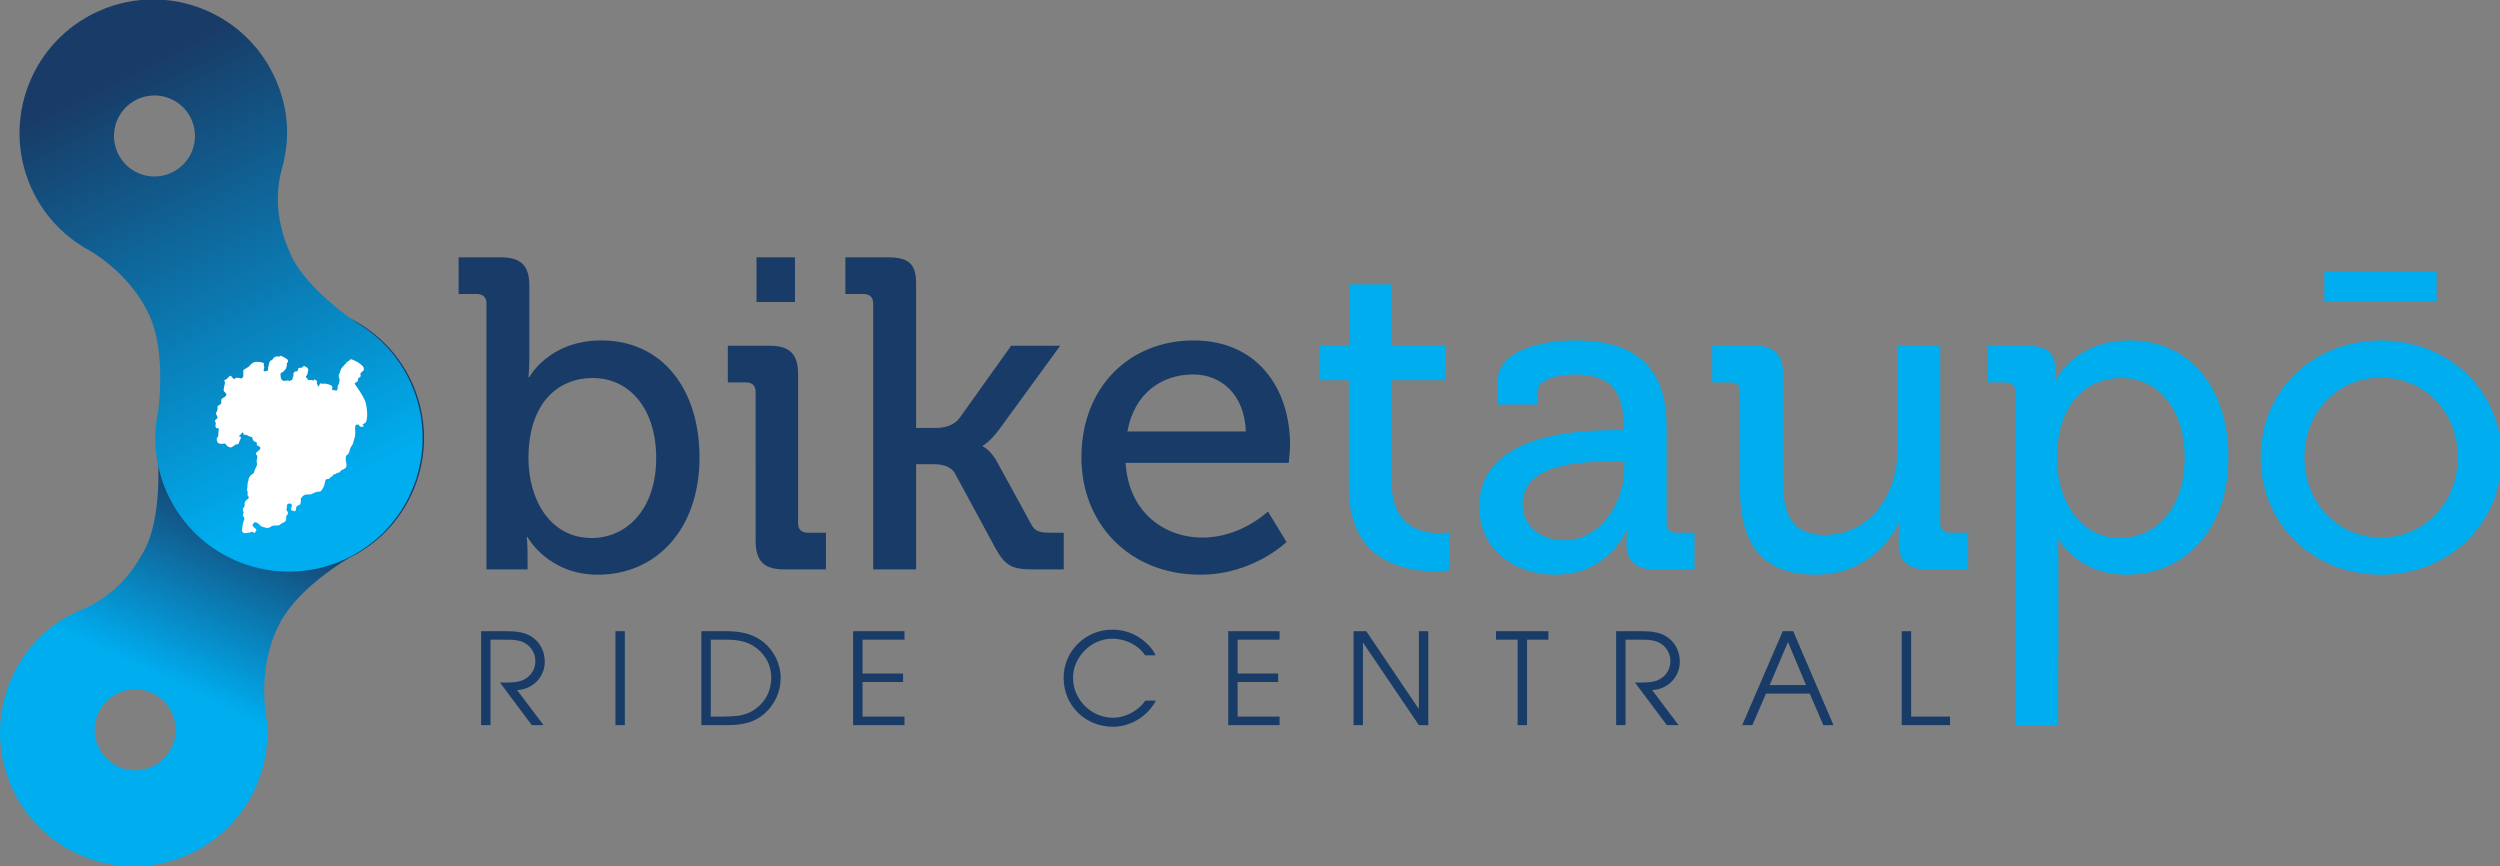
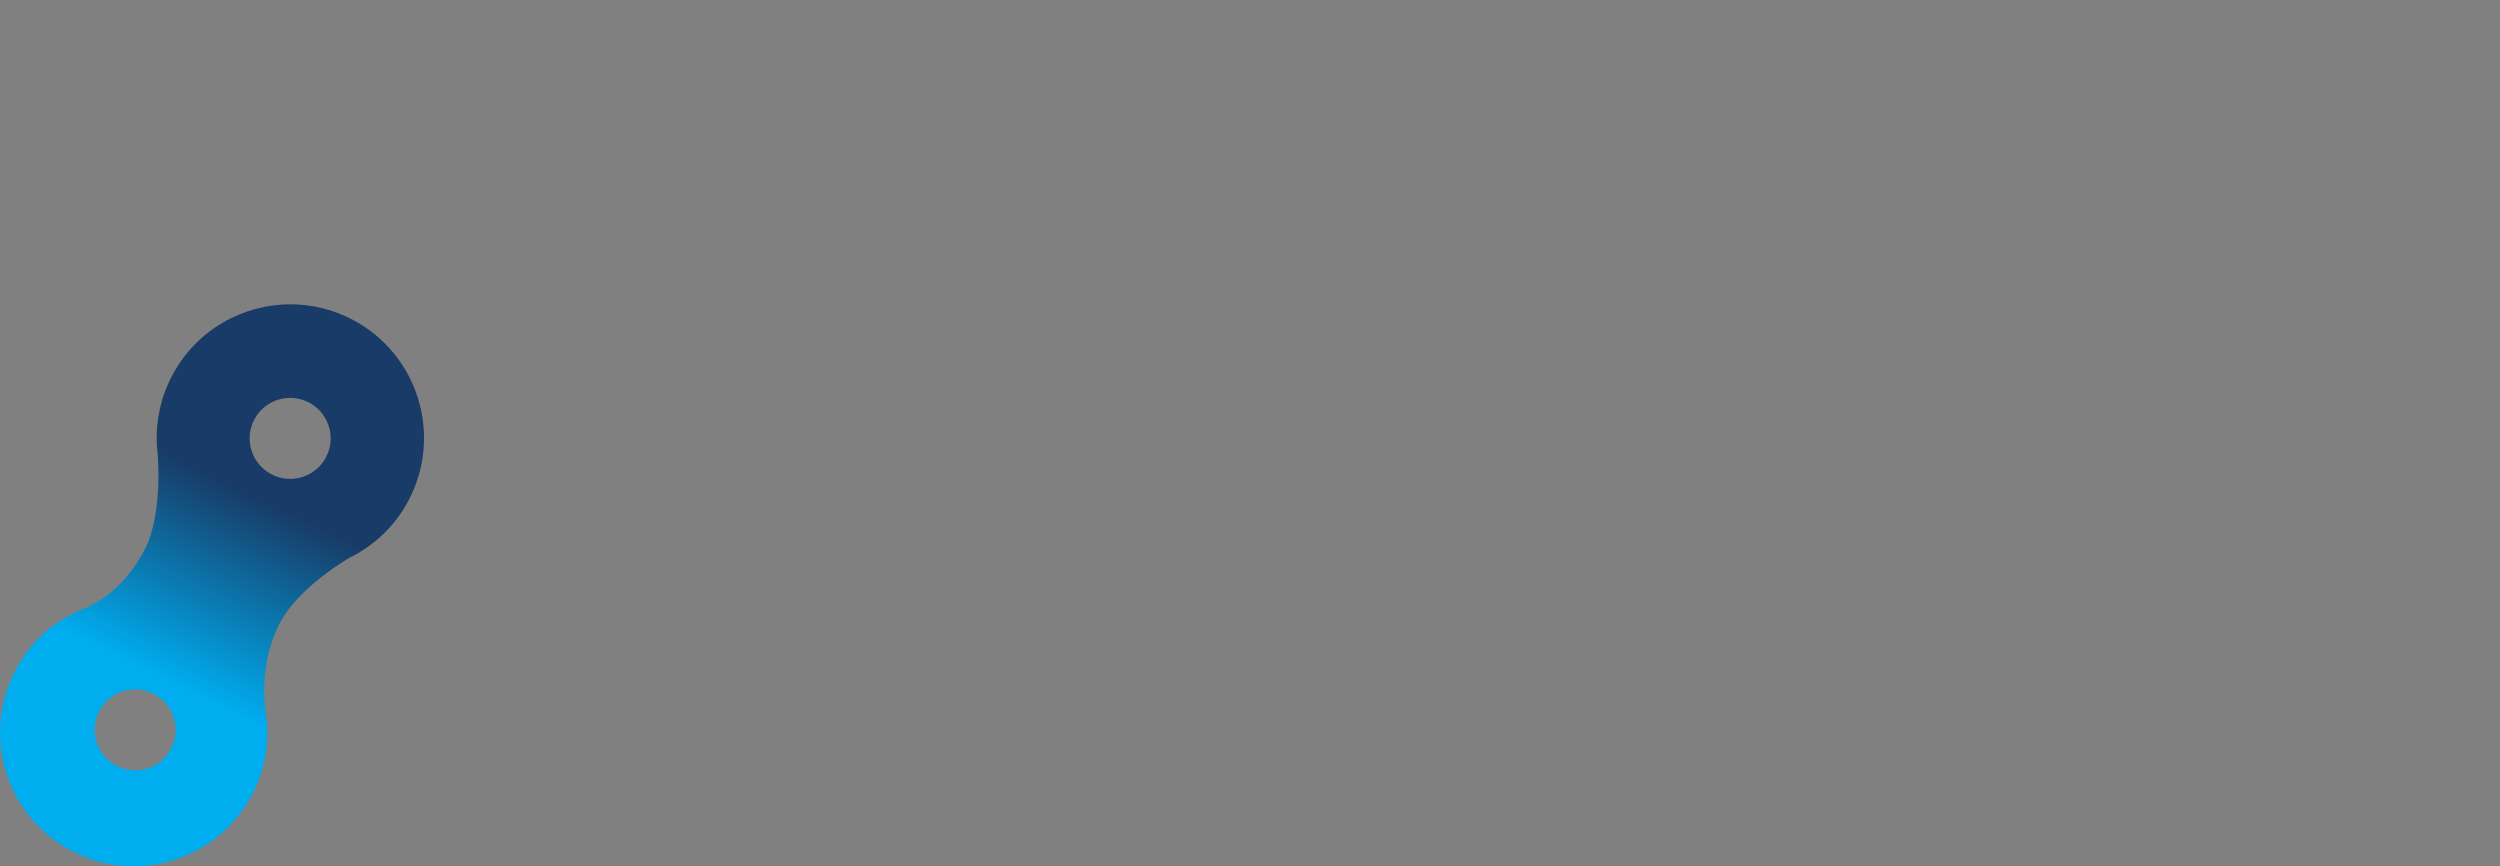
<svg xmlns="http://www.w3.org/2000/svg" xmlns:ns1="http://www.inkscape.org/namespaces/inkscape" xmlns:ns2="http://sodipodi.sourceforge.net/DTD/sodipodi-0.dtd" width="112.78mm" height="39.081mm" viewBox="0 0 112.78 39.081" version="1.1" id="svg8" ns1:version="0.92.3 (2405546, 2018-03-11)" ns2:docname="btlogo.svg">
  <rect x="0" y="0" width="112.78" height="39.081" fill="#808080" stroke="none" />
  <defs id="defs2">
    <clipPath id="clipPath3729" clipPathUnits="userSpaceOnUse">
-       <path ns1:connector-curvature="0" id="path3727" d="M 0,0 H 323.15 V 113.386 H 0 Z" />
-     </clipPath>
+       </clipPath>
    <linearGradient id="linearGradient3763" spreadMethod="pad" gradientTransform="matrix(11.207,23.391,23.391,-11.207,22.154,25.202)" gradientUnits="userSpaceOnUse" y2="0" x2="1" y1="0" x1="0">
      <stop id="stop3759" offset="0" style="stop-opacity:1;stop-color:#00adef" />
      <stop id="stop3761" offset="1" style="stop-opacity:1;stop-color:#183c67" />
    </linearGradient>
    <linearGradient id="linearGradient3783" spreadMethod="pad" gradientTransform="matrix(26.246,-53.105,-53.105,-26.246,17.271,102.724)" gradientUnits="userSpaceOnUse" y2="0" x2="1" y1="0" x1="0">
      <stop id="stop3779" offset="0" style="stop-opacity:1;stop-color:#183c67" />
      <stop id="stop3781" offset="1" style="stop-opacity:1;stop-color:#00adef" />
    </linearGradient>
    <clipPath id="clipPath3793" clipPathUnits="userSpaceOnUse">
-       <path ns1:connector-curvature="0" id="path3791" d="M 0,0 H 323.15 V 113.386 H 0 Z" />
-     </clipPath>
+       </clipPath>
  </defs>
  <ns2:namedview id="base" pagecolor="#ffffff" bordercolor="#666666" borderopacity="1.0" ns1:pageopacity="0.0" ns1:pageshadow="2" ns1:zoom="1.979899" ns1:cx="378.84133" ns1:cy="42.473491" ns1:document-units="mm" ns1:current-layer="layer1" showgrid="false" fit-margin-top="0" fit-margin-left="0" fit-margin-right="0" fit-margin-bottom="0" ns1:window-width="2842" ns1:window-height="1955" ns1:window-x="-13" ns1:window-y="-13" ns1:window-maximized="1" />
  <g ns1:label="Layer 1" ns1:groupmode="layer" id="layer1" transform="translate(-5.598,-7.585)">
    <g transform="matrix(0.353,0,0,-0.353,5.222,47.125)" ns1:label="BIKE TAUPO LOGO" id="g3721">
      <g id="g3723">
        <g clip-path="url(#clipPath3729)" id="g3725">
          <g transform="translate(62.547,19.345)" id="g3731">
            <path ns1:connector-curvature="0" id="path3733" style="fill:#183c67;fill-opacity:1;fill-rule:nonzero;stroke:none" d="m 0,0 h 1.202 v 10.916 h 1.901 c 0.942,0 1.916,0 2.712,-0.569 C 6.497,9.876 6.936,9.031 6.936,8.203 6.936,7.131 6.367,6.221 5.377,5.766 4.581,5.409 3.606,5.442 2.761,5.442 H 2.404 L 6.481,0 H 7.976 L 4.597,4.483 c 1.949,0.049 3.541,1.641 3.541,3.606 0,1.397 -0.65,2.632 -1.868,3.33 -1.007,0.569 -2.274,0.585 -3.411,0.585 H 0 Z m 17.169,0 h 1.202 V 12.004 H 17.169 Z M 28.15,0 h 3.314 c 1.851,0 3.427,0.26 4.856,1.559 1.235,1.137 1.966,2.746 1.966,4.467 0,1.738 -0.829,3.46 -2.193,4.581 -1.381,1.105 -2.989,1.381 -4.711,1.397 H 28.15 Z m 1.202,1.088 v 9.828 h 1.543 C 32.487,10.932 33.9,10.851 35.216,9.827 36.45,8.853 37.068,7.586 37.084,6.026 37.068,4.499 36.434,3.135 35.232,2.193 33.9,1.137 32.487,1.105 30.895,1.088 Z M 47.544,0 h 6.563 v 1.088 h -5.361 v 4.419 h 5.182 v 1.088 h -5.182 v 4.321 h 5.361 v 1.088 h -6.563 z m 38.644,8.918 c -0.325,0.877 -1.315,1.786 -2.079,2.274 -1.023,0.682 -2.241,1.007 -3.46,1.007 -3.411,0 -6.205,-2.745 -6.205,-6.156 0,-3.542 2.778,-6.254 6.303,-6.254 2.258,0 4.45,1.348 5.49,3.346 H 84.905 C 83.963,1.819 82.371,0.942 80.747,0.942 c -2.729,0 -5.101,2.29 -5.101,5.101 0,2.631 2.291,5.003 5.019,5.003 1.609,0 3.298,-0.764 4.191,-2.128 z M 95.479,0 h 6.563 v 1.088 h -5.361 v 4.419 h 5.182 v 1.088 h -5.182 v 4.321 h 5.361 v 1.088 h -6.563 z m 16.016,0 h 1.202 V 10.558 L 119.845,0 h 1.202 v 12.004 h -1.202 V 2.047 l -6.725,9.957 h -1.625 z m 20.971,0 h 1.202 v 10.916 h 2.728 v 1.088 h -6.692 v -1.088 h 2.762 z m 12.588,0 h 1.202 v 10.916 h 1.901 c 0.942,0 1.916,0 2.712,-0.569 0.683,-0.471 1.121,-1.316 1.121,-2.144 0,-1.072 -0.568,-1.982 -1.559,-2.437 -0.796,-0.357 -1.771,-0.324 -2.615,-0.324 h -0.358 L 151.535,0 h 1.495 l -3.379,4.483 c 1.949,0.049 3.541,1.641 3.541,3.606 0,1.397 -0.65,2.632 -1.868,3.33 -1.007,0.569 -2.274,0.585 -3.411,0.585 h -2.859 z m 16.114,0 h 1.299 l 1.738,4.028 h 5.588 L 171.531,0 h 1.299 l -5.149,12.004 h -1.332 z m 3.508,5.117 2.339,5.506 2.307,-5.506 z M 181.553,0 h 6.173 v 1.088 h -4.971 v 10.916 h -1.202 z" />
          </g>
          <g transform="translate(173.44,49.695)" id="g3735">
            <path ns1:connector-curvature="0" id="path3737" style="fill:#00adef;fill-opacity:1;fill-rule:nonzero;stroke:none" d="m 0,0 c 0,-9.546 7.287,-10.676 10.902,-10.676 1.186,0 1.921,0.113 1.921,0.113 v 4.858 c 0,0 -0.509,-0.113 -1.3,-0.113 -2.09,0 -6.044,0.734 -6.044,6.439 v 13.105 h 6.835 v 4.407 H 5.479 v 7.851 H 0.113 V 18.133 H -3.728 V 13.726 H 0 Z m 16.664,-2.429 c 0,-5.705 4.801,-8.699 9.716,-8.699 6.835,0 9.094,5.649 9.094,5.649 h 0.113 c 0,0 -0.113,-0.735 -0.113,-1.695 0,-2.033 1.017,-3.276 3.559,-3.276 h 5.14 v 4.688 h -2.316 c -0.791,0 -1.242,0.396 -1.242,1.243 V 7.626 c 0,6.326 -2.486,11.184 -11.75,11.184 -2.768,0 -9.885,-0.677 -9.885,-5.366 V 10.62 h 5.14 v 1.638 c 0,1.864 3.333,2.203 4.689,2.203 4.462,0 6.326,-1.808 6.326,-6.835 V 7.343 h -1.242 c -4.802,0 -17.229,-0.564 -17.229,-9.772 m 5.536,0.282 c 0,5.254 7.456,5.48 11.58,5.48 h 1.412 V 2.372 c 0,-4.236 -2.994,-9.094 -7.626,-9.094 -3.615,0 -5.366,2.259 -5.366,4.575 m 27.791,1.978 c 0,-7.57 3.276,-10.959 9.716,-10.959 5.649,0 9.32,3.728 10.507,6.553 h 0.113 c 0,0 -0.057,-0.735 -0.057,-1.639 v -1.073 c 0,-2.033 1.186,-3.163 3.615,-3.163 h 5.254 v 4.688 h -2.316 c -0.791,0 -1.243,0.396 -1.243,1.243 V 18.133 H 70.101 V 4.745 c 0,-5.649 -3.446,-10.789 -9.321,-10.789 -4.519,0 -5.31,3.163 -5.31,7.117 V 14.63 c 0,2.429 -1.073,3.503 -3.671,3.503 h -5.367 v -4.689 h 2.316 c 0.791,0 1.243,-0.395 1.243,-1.243 z m 35.191,-21.579 h 5.479 v 12.71 c 0,1.469 -0.113,2.485 -0.113,2.485 h 0.113 c 0,0 2.429,-4.575 8.756,-4.575 7.456,0 12.992,5.875 12.992,14.969 0,8.869 -4.914,14.969 -12.597,14.969 -7.117,0 -9.49,-5.084 -9.49,-5.084 h -0.113 c 0,0 0.057,0.678 0.057,1.526 0,1.807 -0.96,2.881 -3.502,2.881 h -5.141 v -4.689 h 2.316 c 0.791,0 1.243,-0.395 1.243,-1.243 z m 5.31,25.476 c 0,7.287 4.01,10.281 8.247,10.281 4.745,0 8.078,-4.011 8.078,-10.224 0,-6.496 -3.728,-10.225 -8.247,-10.225 -5.31,0 -8.078,5.084 -8.078,10.168 m 26.04,0.17 c 0,-8.699 6.835,-15.026 15.365,-15.026 8.529,0 15.421,6.327 15.421,15.026 0,8.642 -6.892,14.912 -15.421,14.912 -8.53,0 -15.365,-6.27 -15.365,-14.912 m 5.592,0 c 0,5.931 4.406,10.167 9.773,10.167 5.422,0 9.828,-4.236 9.828,-10.167 0,-5.988 -4.406,-10.281 -9.828,-10.281 -5.367,0 -9.773,4.293 -9.773,10.281 m 2.542,19.938 h 14.348 v 3.841 h -14.348 z" />
          </g>
          <g transform="translate(63.234,39.245)" id="g3739">
-             <path ns1:connector-curvature="0" id="path3741" style="fill:#183c67;fill-opacity:1;fill-rule:nonzero;stroke:none" d="M 0,0 H 5.253 V 1.977 C 5.253,3.22 5.14,4.124 5.14,4.124 h 0.113 c 0,0 2.599,-4.802 8.982,-4.802 7.513,0 12.992,5.875 12.992,14.969 0,8.869 -4.858,14.97 -12.54,14.97 -6.722,0 -9.208,-4.689 -9.208,-4.689 H 5.366 c 0,0 0.113,1.017 0.113,2.373 v 9.32 c 0,2.542 -1.073,3.615 -3.615,3.615 h -5.423 v -4.688 h 2.316 C -0.452,35.192 0,34.796 0,33.949 Z m 5.366,14.178 c 0,7.287 3.954,10.281 8.191,10.281 4.801,0 8.134,-4.01 8.134,-10.224 0,-6.496 -3.728,-10.224 -8.247,-10.224 -5.423,0 -8.078,5.083 -8.078,10.167 m 29.147,19.997 h 4.914 V 39.88 H 34.513 Z M 34.4,3.615 C 34.4,1.073 35.474,0 38.016,0 h 5.366 v 4.688 h -2.316 c -0.791,0 -1.243,0.396 -1.243,1.243 v 19.037 c 0,2.541 -1.073,3.615 -3.615,3.615 h -5.366 v -4.689 h 2.316 c 0.791,0 1.242,-0.395 1.242,-1.242 z M 49.426,0 h 5.479 v 13.444 h 2.147 c 0.903,0 2.203,-0.113 2.824,-1.186 L 65.073,2.655 C 66.316,0.452 67.163,0 69.818,0 h 3.954 v 4.688 h -1.751 c -1.412,0 -1.977,0.226 -2.429,1.13 l -4.237,7.739 c -0.96,1.808 -1.92,2.147 -1.92,2.147 v 0.113 c 0,0 0.847,0.395 2.146,2.146 l 7.739,10.62 h -6.27 l -6.609,-9.264 c -0.734,-0.961 -1.977,-1.243 -2.994,-1.243 h -2.542 v 18.528 c 0,2.542 -1.073,3.276 -3.615,3.276 h -5.423 v -4.688 h 2.316 c 0.791,0 1.243,-0.396 1.243,-1.243 z m 26.606,14.291 c 0,-8.473 6.157,-14.969 15.195,-14.969 6.778,0 11.015,4.18 11.015,4.18 L 99.87,7.4 c 0,0 -3.446,-3.333 -8.361,-3.333 -5.084,0 -9.49,3.446 -9.828,9.547 h 20.843 c 0,0 0.17,1.525 0.17,2.259 0,7.4 -4.293,13.388 -12.314,13.388 -8.135,0 -14.348,-5.875 -14.348,-14.97 m 5.874,3.333 c 0.848,4.745 4.237,7.287 8.417,7.287 3.559,0 6.553,-2.542 6.722,-7.287 z" />
-           </g>
+             </g>
        </g>
      </g>
      <g transform="translate(258.586,62.873)" id="g3743">
-         <path ns1:connector-curvature="0" id="path3745" style="fill:#00adef;fill-opacity:1;fill-rule:nonzero;stroke:none" d="m 0,0 v -43.53 h 5.504 v 25.387 z" />
-       </g>
+         </g>
      <g id="g3747">
        <g id="g3749">
          <g id="g3755">
            <g id="g3757">
              <path ns1:connector-curvature="0" id="path3765" style="fill:url(#linearGradient3763);stroke:none" d="m 23.086,64.055 c -1.693,-3.184 -2.269,-6.66 -1.879,-9.99 v 0 c 0,0 0.731,-7.833 -1.692,-12.369 v 0 c -2.068,-3.871 -4.783,-6.382 -8.585,-7.83 v 0 l -0.825,-0.42 C 7.127,31.908 4.763,29.595 3.07,26.411 v 0 C -1.359,18.08 1.804,7.736 10.134,3.307 v 0 c 8.33,-4.43 18.675,-1.268 23.104,7.063 v 0 c 1.75,3.292 2.298,6.896 1.827,10.326 v 0 c 0,0 -1.202,6.124 1.809,11.77 v 0 c 2.467,4.628 8.841,8.259 8.841,8.259 v 0 c 3.107,1.528 5.788,3.997 7.539,7.289 v 0 c 4.429,8.33 1.267,18.675 -7.064,23.104 v 0 c -2.555,1.359 -5.301,2.003 -8.006,2.003 v 0 C 32.07,73.122 26.157,69.83 23.086,64.055 M 35.717,51.42 c -2.525,1.342 -3.483,4.475 -2.141,6.999 v 0 c 1.342,2.524 4.476,3.482 7,2.14 v 0 c 2.524,-1.342 3.482,-4.476 2.14,-6.999 v 0 c -0.93,-1.75 -2.722,-2.747 -4.574,-2.747 v 0 c -0.82,0 -1.651,0.195 -2.425,0.607 M 15.909,14.169 c -2.523,1.342 -3.482,4.476 -2.139,7 v 0 c 1.342,2.524 4.476,3.482 6.999,2.14 v 0 c 2.525,-1.342 3.482,-4.476 2.141,-7 v 0 c -0.931,-1.75 -2.722,-2.747 -4.575,-2.747 v 0 c -0.82,0 -1.651,0.195 -2.426,0.607" />
            </g>
          </g>
        </g>
      </g>
      <g id="g3767">
        <g id="g3769">
          <g id="g3775">
            <g id="g3777">
-               <path ns1:connector-curvature="0" id="path3785" style="fill:url(#linearGradient3783);stroke:none" d="M 13.698,110.602 C 5.079,106.764 1.202,96.665 5.04,88.046 v 0 c 1.517,-3.405 4.019,-6.056 7.013,-7.797 v 0 c 0,0 5.565,-2.823 8.161,-8.671 v 0 c 2.128,-4.793 1.065,-12.051 1.065,-12.051 v 0 c -0.709,-3.39 -0.414,-7.023 1.102,-10.429 v 0 c 3.838,-8.62 13.936,-12.496 22.555,-8.658 v 0 c 8.619,3.837 12.496,13.935 8.658,22.555 v 0 c -1.466,3.294 -3.851,5.888 -6.715,7.631 v 0 c 0,0 -6.622,4.247 -8.705,8.948 v 0 C 36.398,83.588 36.09,87.272 37.29,91.16 v 0 l 0.176,0.908 c 0.621,3.294 0.254,6.581 -1.212,9.876 v 0 c -2.832,6.361 -9.075,10.139 -15.617,10.139 v 0 c -2.322,0 -4.681,-0.476 -6.939,-1.481 m 2.381,-18.073 c -1.162,2.612 0.012,5.671 2.623,6.834 v 0 c 2.612,1.162 5.671,-0.012 6.834,-2.624 v 0 c 1.163,-2.611 -0.012,-5.671 -2.624,-6.833 v 0 c -0.683,-0.305 -1.398,-0.449 -2.101,-0.449 v 0 c -1.982,0 -3.873,1.145 -4.732,3.072" />
-             </g>
+               </g>
          </g>
        </g>
      </g>
      <g id="g3787">
        <g clip-path="url(#clipPath3793)" id="g3789">
          <g transform="translate(33.187,56.184)" id="g3795">
            <path ns1:connector-curvature="0" id="path3797" style="fill:#ffffff;fill-opacity:1;fill-rule:nonzero;stroke:none" d="m 0,0 c 0,0 -0.252,0.028 -0.475,0.168 -0.224,0.139 -0.391,0.083 -0.475,0.097 -0.084,0.014 0,0.126 -0.112,0.266 -0.112,0.14 -0.224,-0.196 -0.335,-0.252 -0.112,-0.056 -0.252,-0.251 -0.056,-0.251 0.196,0 0.112,-0.252 0.028,-0.377 -0.084,-0.126 -0.154,-0.503 -0.252,-0.573 -0.097,-0.07 -0.321,-0.014 -0.391,-0.084 -0.07,-0.07 -0.447,-0.405 -0.642,-0.349 -0.196,0.056 -0.405,0.167 -0.461,0.279 -0.056,0.112 -0.154,0.252 -0.335,0.21 -0.182,-0.042 -0.657,-0.07 -0.783,0.139 -0.126,0.21 -0.209,0.419 -0.07,0.629 0.14,0.21 0.168,0.349 0.14,0.559 -0.028,0.21 0.182,0.643 -0.042,0.629 -0.223,-0.015 -0.279,0.083 -0.321,0.223 -0.042,0.14 0.097,0.433 -0.014,0.573 -0.112,0.14 -0.028,0.279 0.139,0.391 0.168,0.112 0.154,0.307 0.042,0.461 -0.111,0.154 -0.153,0.279 0.014,0.545 0.168,0.265 0.028,0.531 0.098,0.642 0.07,0.112 0.475,0.182 0.461,0.461 -0.014,0.28 -0.028,0.475 0.182,0.559 0.209,0.084 0.684,0.391 0.363,0.671 -0.321,0.279 -0.251,0.321 -0.209,0.642 0.041,0.322 0.223,0.699 0.083,0.853 -0.14,0.153 0.084,0.153 0.266,0.279 0.181,0.126 0.447,0.573 0.587,0.363 0.139,-0.209 0.405,-0.489 0.488,-0.307 0.084,0.182 0.224,0.07 0.405,0.098 0.182,0.028 0.35,-0.126 0.392,-0.084 0.042,0.042 0.139,0 0.237,0.237 0.098,0.238 -0.084,0.769 0.098,0.894 0.181,0.126 0.559,0.294 0.726,0.489 0.168,0.196 0.42,0.489 0.825,0.503 C 1.006,9.597 1.69,9.513 1.606,9.304 1.523,9.094 1.732,8.996 1.62,8.731 1.509,8.466 1.564,8.298 1.928,8.41 2.291,8.521 2.081,8.619 2.137,8.843 2.193,9.066 2.305,9.709 2.473,9.751 2.64,9.793 2.668,9.793 2.738,9.946 c 0.07,0.154 0.335,0.322 0.517,0.336 0.181,0.014 0.223,-0.098 0.363,0 0.14,0.097 0.084,0.139 0.391,-0.028 C 4.317,10.086 4.596,9.96 4.652,9.821 4.708,9.681 4.694,9.569 4.582,9.457 4.47,9.346 4.568,9.276 4.526,9.094 4.484,8.913 4.456,8.731 4.344,8.619 4.233,8.507 4.065,8.256 3.883,8.214 3.702,8.172 3.73,8.047 3.73,7.823 3.73,7.599 3.827,7.138 4.191,7.152 4.554,7.166 4.722,7.264 4.791,7.18 4.862,7.097 4.917,7.097 5.001,7.208 5.085,7.32 5.225,7.138 5.252,7.418 5.281,7.697 5.434,7.711 5.378,7.879 5.322,8.047 5.448,8.326 5.616,8.354 5.783,8.382 5.923,8.326 5.965,8.577 c 0.042,0.252 0.07,0.238 0.223,0.238 0.154,0 0.378,0.028 0.434,0.167 0.056,0.14 0.111,0.07 0.363,-0.041 C 7.236,8.829 7.306,8.591 7.264,8.493 7.222,8.396 7.18,7.921 7.097,7.865 7.013,7.809 6.873,7.641 7.069,7.53 7.264,7.418 7.138,7.194 7.432,7.25 7.725,7.306 7.837,7.208 7.893,7.18 7.948,7.152 7.977,7.376 8.116,7.32 8.256,7.264 8.493,7.111 8.382,6.957 8.27,6.803 8.452,6.817 8.466,6.608 8.48,6.398 8.577,6.328 8.689,6.622 c 0.112,0.293 0.21,0.223 0.377,0.167 0.168,-0.056 0.21,0.056 0.391,0.014 0.182,-0.042 0.601,-0.126 0.741,-0.237 0.139,-0.112 0.195,-0.182 0.139,-0.391 -0.055,-0.21 0.015,-0.21 0.196,-0.21 0.182,0 0.405,-0.182 0.475,0.14 0.07,0.321 -0.014,0.391 0.07,0.475 0.084,0.084 0.154,0.293 0.196,0.586 0.041,0.294 -0.154,0.433 -0.098,0.699 0.056,0.265 0.181,0.363 0.195,0.545 0.014,0.181 0.182,0.391 0.238,0.475 0.056,0.084 0.419,0.405 0.489,0.531 0.07,0.125 0.237,0.251 0.293,0.251 0.056,0 0.14,0.126 0.251,0.224 0.112,0.097 0.573,-0.154 0.797,-0.266 0.223,-0.112 0.796,-0.517 0.88,-0.712 C 14.403,8.717 14.403,8.521 14.305,8.438 14.207,8.354 13.928,8.2 13.942,8.047 13.956,7.893 14.012,7.669 13.872,7.628 13.732,7.586 13.62,7.46 13.62,7.292 13.62,7.125 13.579,7.041 13.397,6.971 13.215,6.901 13.145,6.859 13.299,6.636 13.453,6.412 14.487,5.001 14.64,4.261 14.794,3.52 14.85,2.766 14.752,2.249 14.654,1.732 14.445,1.718 14.333,1.662 14.221,1.606 14.137,1.578 14.277,1.509 c 0.14,-0.07 0.098,-0.238 -0.182,-0.238 -0.279,0 -0.251,0.196 -0.419,0.28 -0.167,0.083 -0.419,0.014 -0.419,-0.364 0,-0.377 0.084,-0.936 -0.07,-1.341 -0.153,-0.405 -0.139,-0.726 -0.335,-0.95 -0.196,-0.223 -0.265,-0.572 -0.335,-0.81 -0.07,-0.237 -0.182,-0.335 -0.335,-0.433 -0.154,-0.098 -0.14,-0.559 -0.098,-0.768 0.042,-0.21 0.167,-0.629 -0.042,-0.853 -0.21,-0.223 -0.545,-0.237 -0.643,-0.405 -0.098,-0.167 -0.153,-0.209 -0.321,-0.209 -0.168,0 -0.251,-0.14 -0.349,-0.182 -0.098,-0.042 -0.21,0.028 -0.294,-0.14 C 10.351,-5.071 10.282,-5.071 10.156,-5.141 10.03,-5.211 10.03,-5.351 9.904,-5.364 9.779,-5.378 9.513,-5.378 9.457,-5.588 9.402,-5.798 9.346,-6.217 9.206,-6.44 9.066,-6.664 8.954,-7.013 8.661,-6.999 8.368,-6.985 8.019,-7.153 7.921,-7.209 7.823,-7.264 7.585,-7.376 7.432,-7.362 7.278,-7.348 6.845,-7.348 6.649,-7.516 6.454,-7.684 6.272,-7.879 6.314,-8.033 6.356,-8.187 6.3,-8.62 6.188,-8.675 6.077,-8.731 5.727,-8.829 5.727,-9.038 c 0,-0.21 -0.069,-0.587 -0.293,-0.448 -0.223,0.14 -0.223,0.014 -0.321,0.098 -0.098,0.084 0.028,0.307 0.056,0.601 0.028,0.293 -0.28,0.293 -0.406,0.251 -0.125,-0.042 -0.223,-0.07 -0.223,-0.363 0,-0.293 -0.07,-0.447 -0.07,-0.447 0,0 0.266,-0.293 0.21,-0.461 -0.056,-0.168 -0.224,-0.209 -0.224,-0.419 0,-0.209 0.028,-0.517 -0.209,-0.643 -0.238,-0.125 -0.489,-0.251 -0.601,-0.363 -0.112,-0.112 -0.335,-0.098 -0.503,-0.098 -0.168,0 -0.503,-0.014 -0.573,-0.098 -0.07,-0.083 -0.405,-0.279 -0.684,-0.195 -0.28,0.084 -0.629,0.112 -0.811,0.349 -0.181,0.238 -0.586,0.503 -0.768,0.266 -0.181,-0.238 -0.196,-0.28 -0.084,-0.447 0.112,-0.168 0.503,-0.322 0.405,-0.517 -0.097,-0.196 -0.237,-0.336 -0.237,-0.336 0,0 -0.224,0.252 -0.377,0.168 -0.154,-0.084 -0.21,-0.112 -0.391,-0.112 -0.182,0 -0.545,-0.167 -0.741,0.084 -0.195,0.252 0,0.573 0,0.796 0,0.224 0.112,0.601 0.196,0.769 0.084,0.168 0.014,0.237 -0.098,0.433 -0.112,0.195 -0.07,0.265 0,0.363 0.07,0.098 0.014,0.21 -0.056,0.377 -0.07,0.168 0.042,0.363 0.126,0.433 0.084,0.07 0.126,0.252 0.084,0.391 -0.042,0.14 0.111,0.433 0.279,0.559 0.168,0.126 0.349,0.224 0.21,0.419 -0.14,0.196 -0.14,0.238 -0.098,0.378 0.042,0.139 -0.028,0.237 -0.07,0.419 -0.042,0.181 0.042,0.251 0.042,0.419 0,0.167 0.014,0.6 0.098,0.726 0.083,0.126 0.014,0.308 0.097,0.433 0.084,0.126 0.224,0.405 0.378,0.461 0.153,0.056 0.279,0.182 0.321,0.419 0.042,0.238 0.279,0.531 0.321,0.783 0.042,0.251 -0.07,0.363 -0.028,0.572 0.042,0.21 0.14,0.573 0.028,0.657 -0.111,0.084 -0.209,0.251 -0.028,0.405 0.182,0.154 0.699,0.475 0.363,0.699 -0.335,0.223 -0.377,0.153 -0.363,0.321 0.014,0.168 0.014,0.293 -0.153,0.293 -0.168,0 -0.28,0.154 -0.363,0.363 C 0.084,-0.07 0.196,-0.14 0,0" />
          </g>
        </g>
      </g>
    </g>
  </g>
</svg>